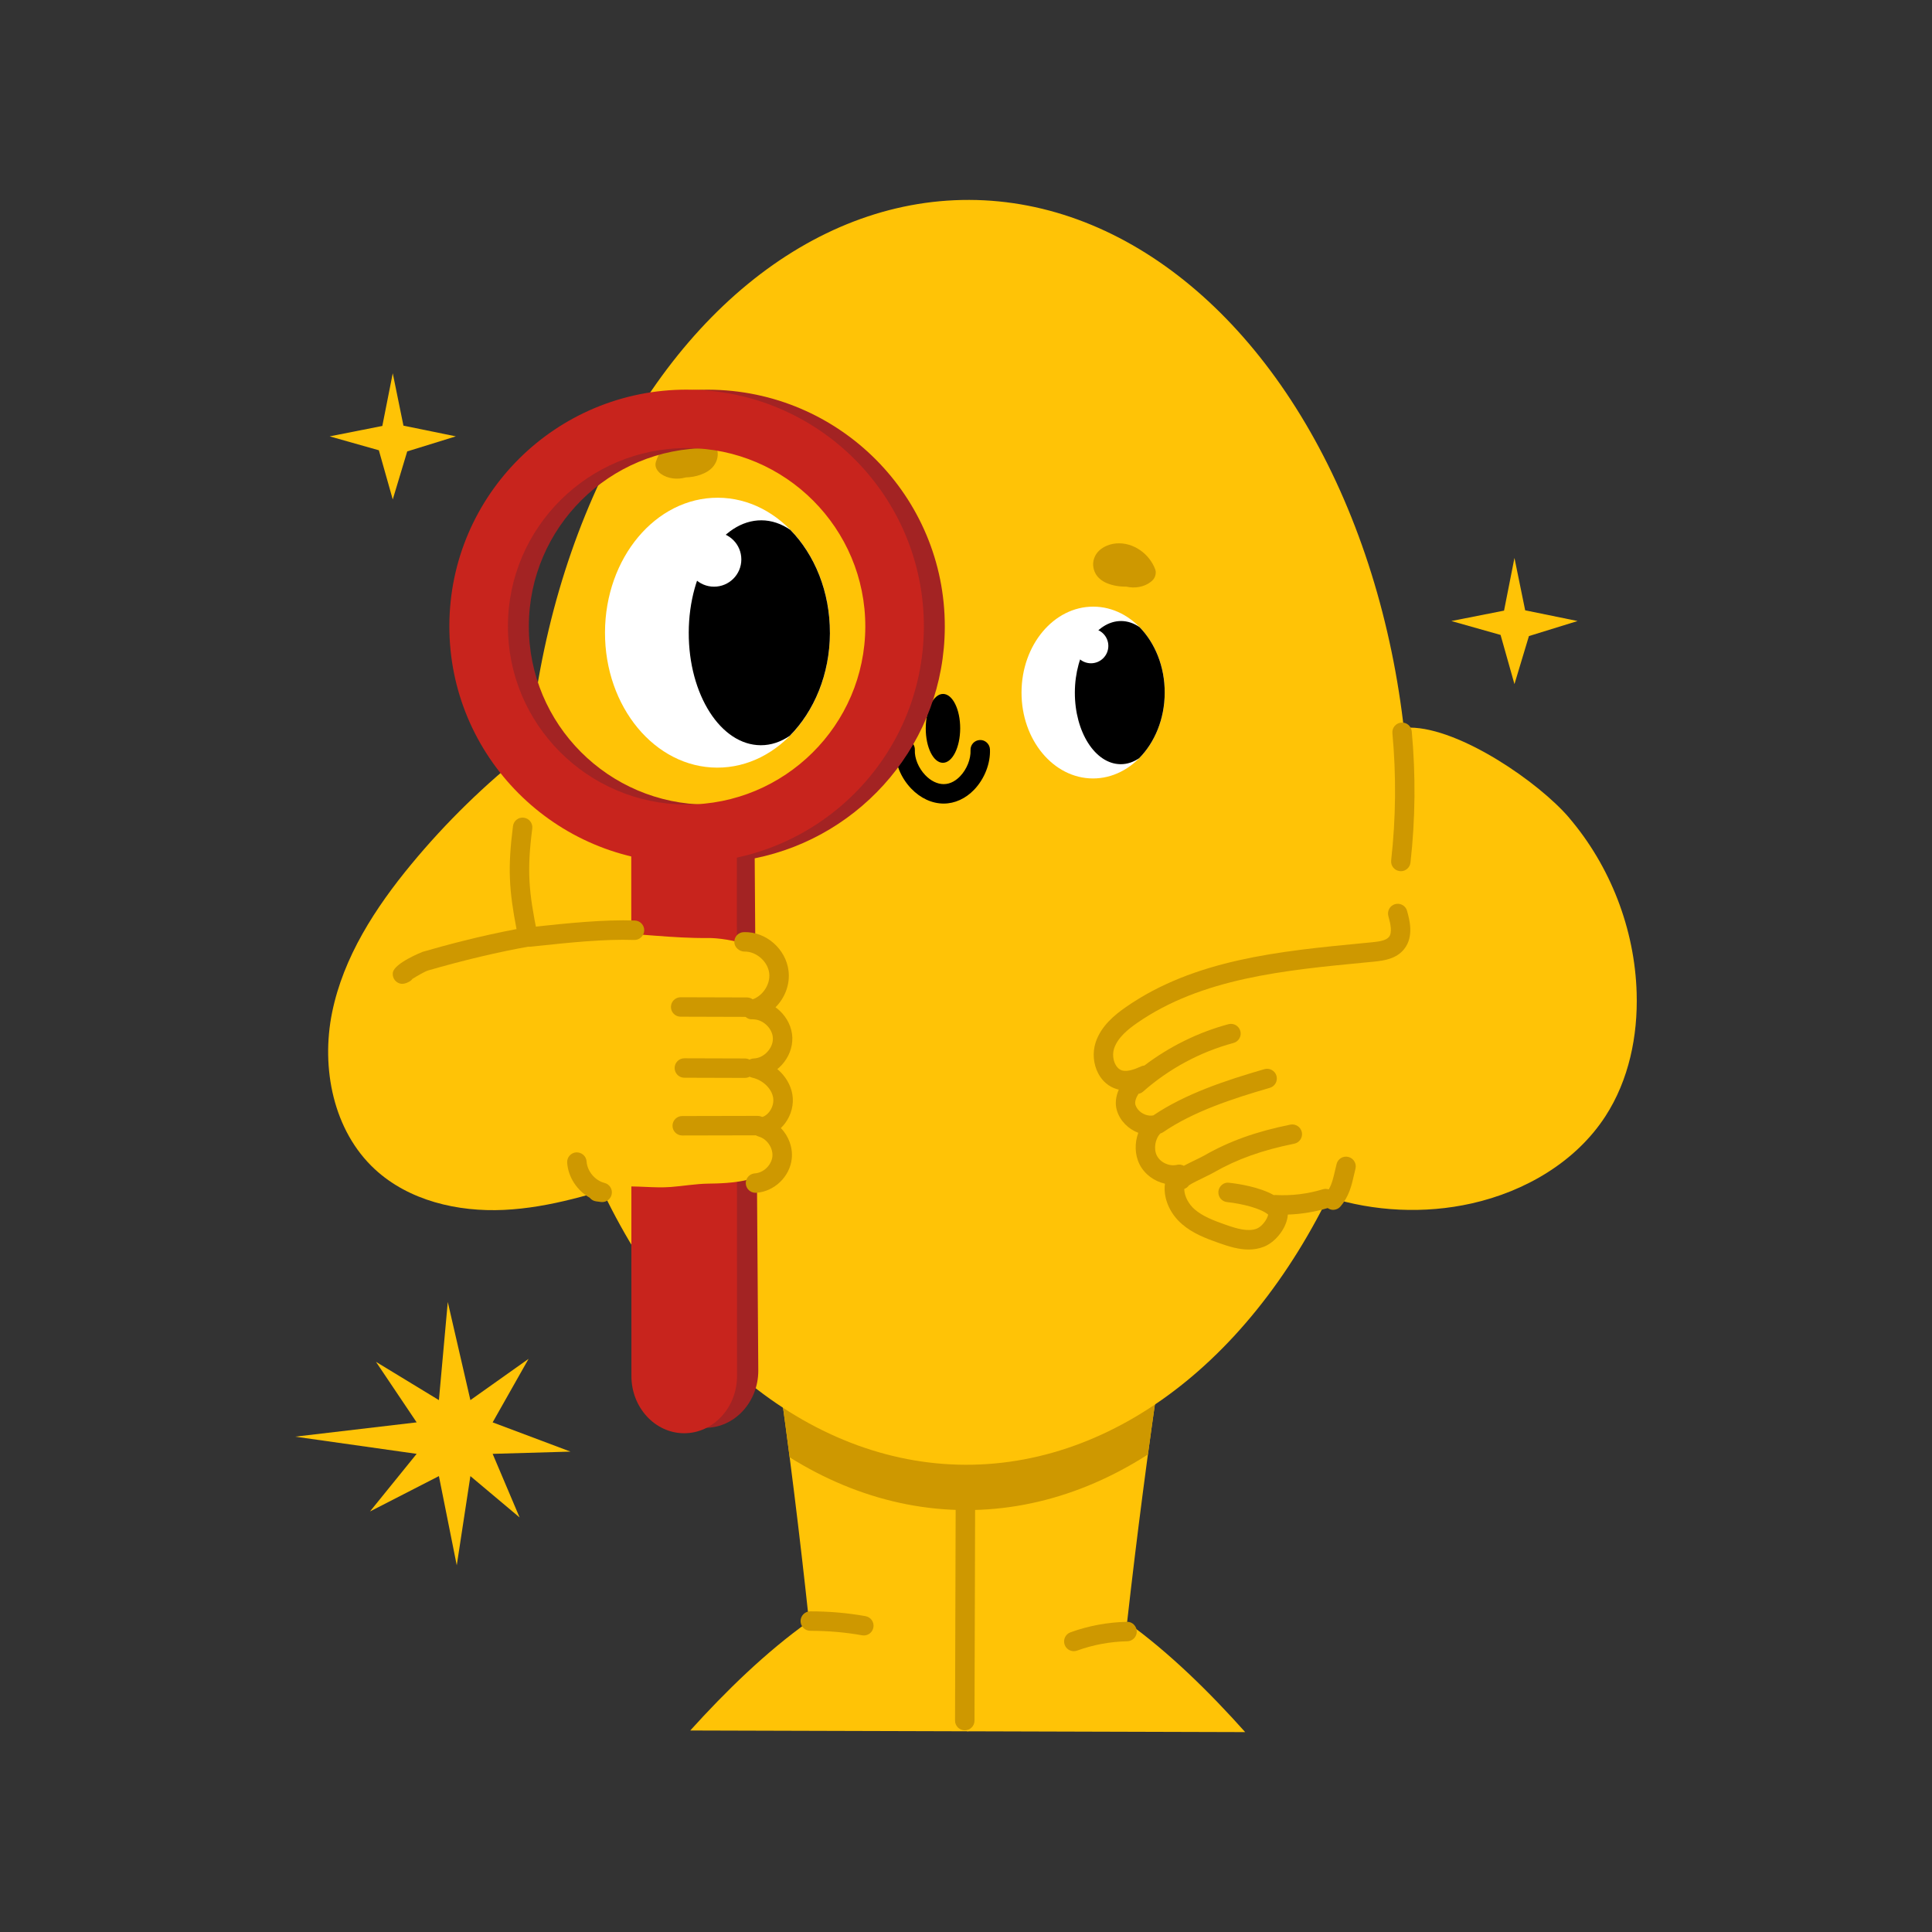
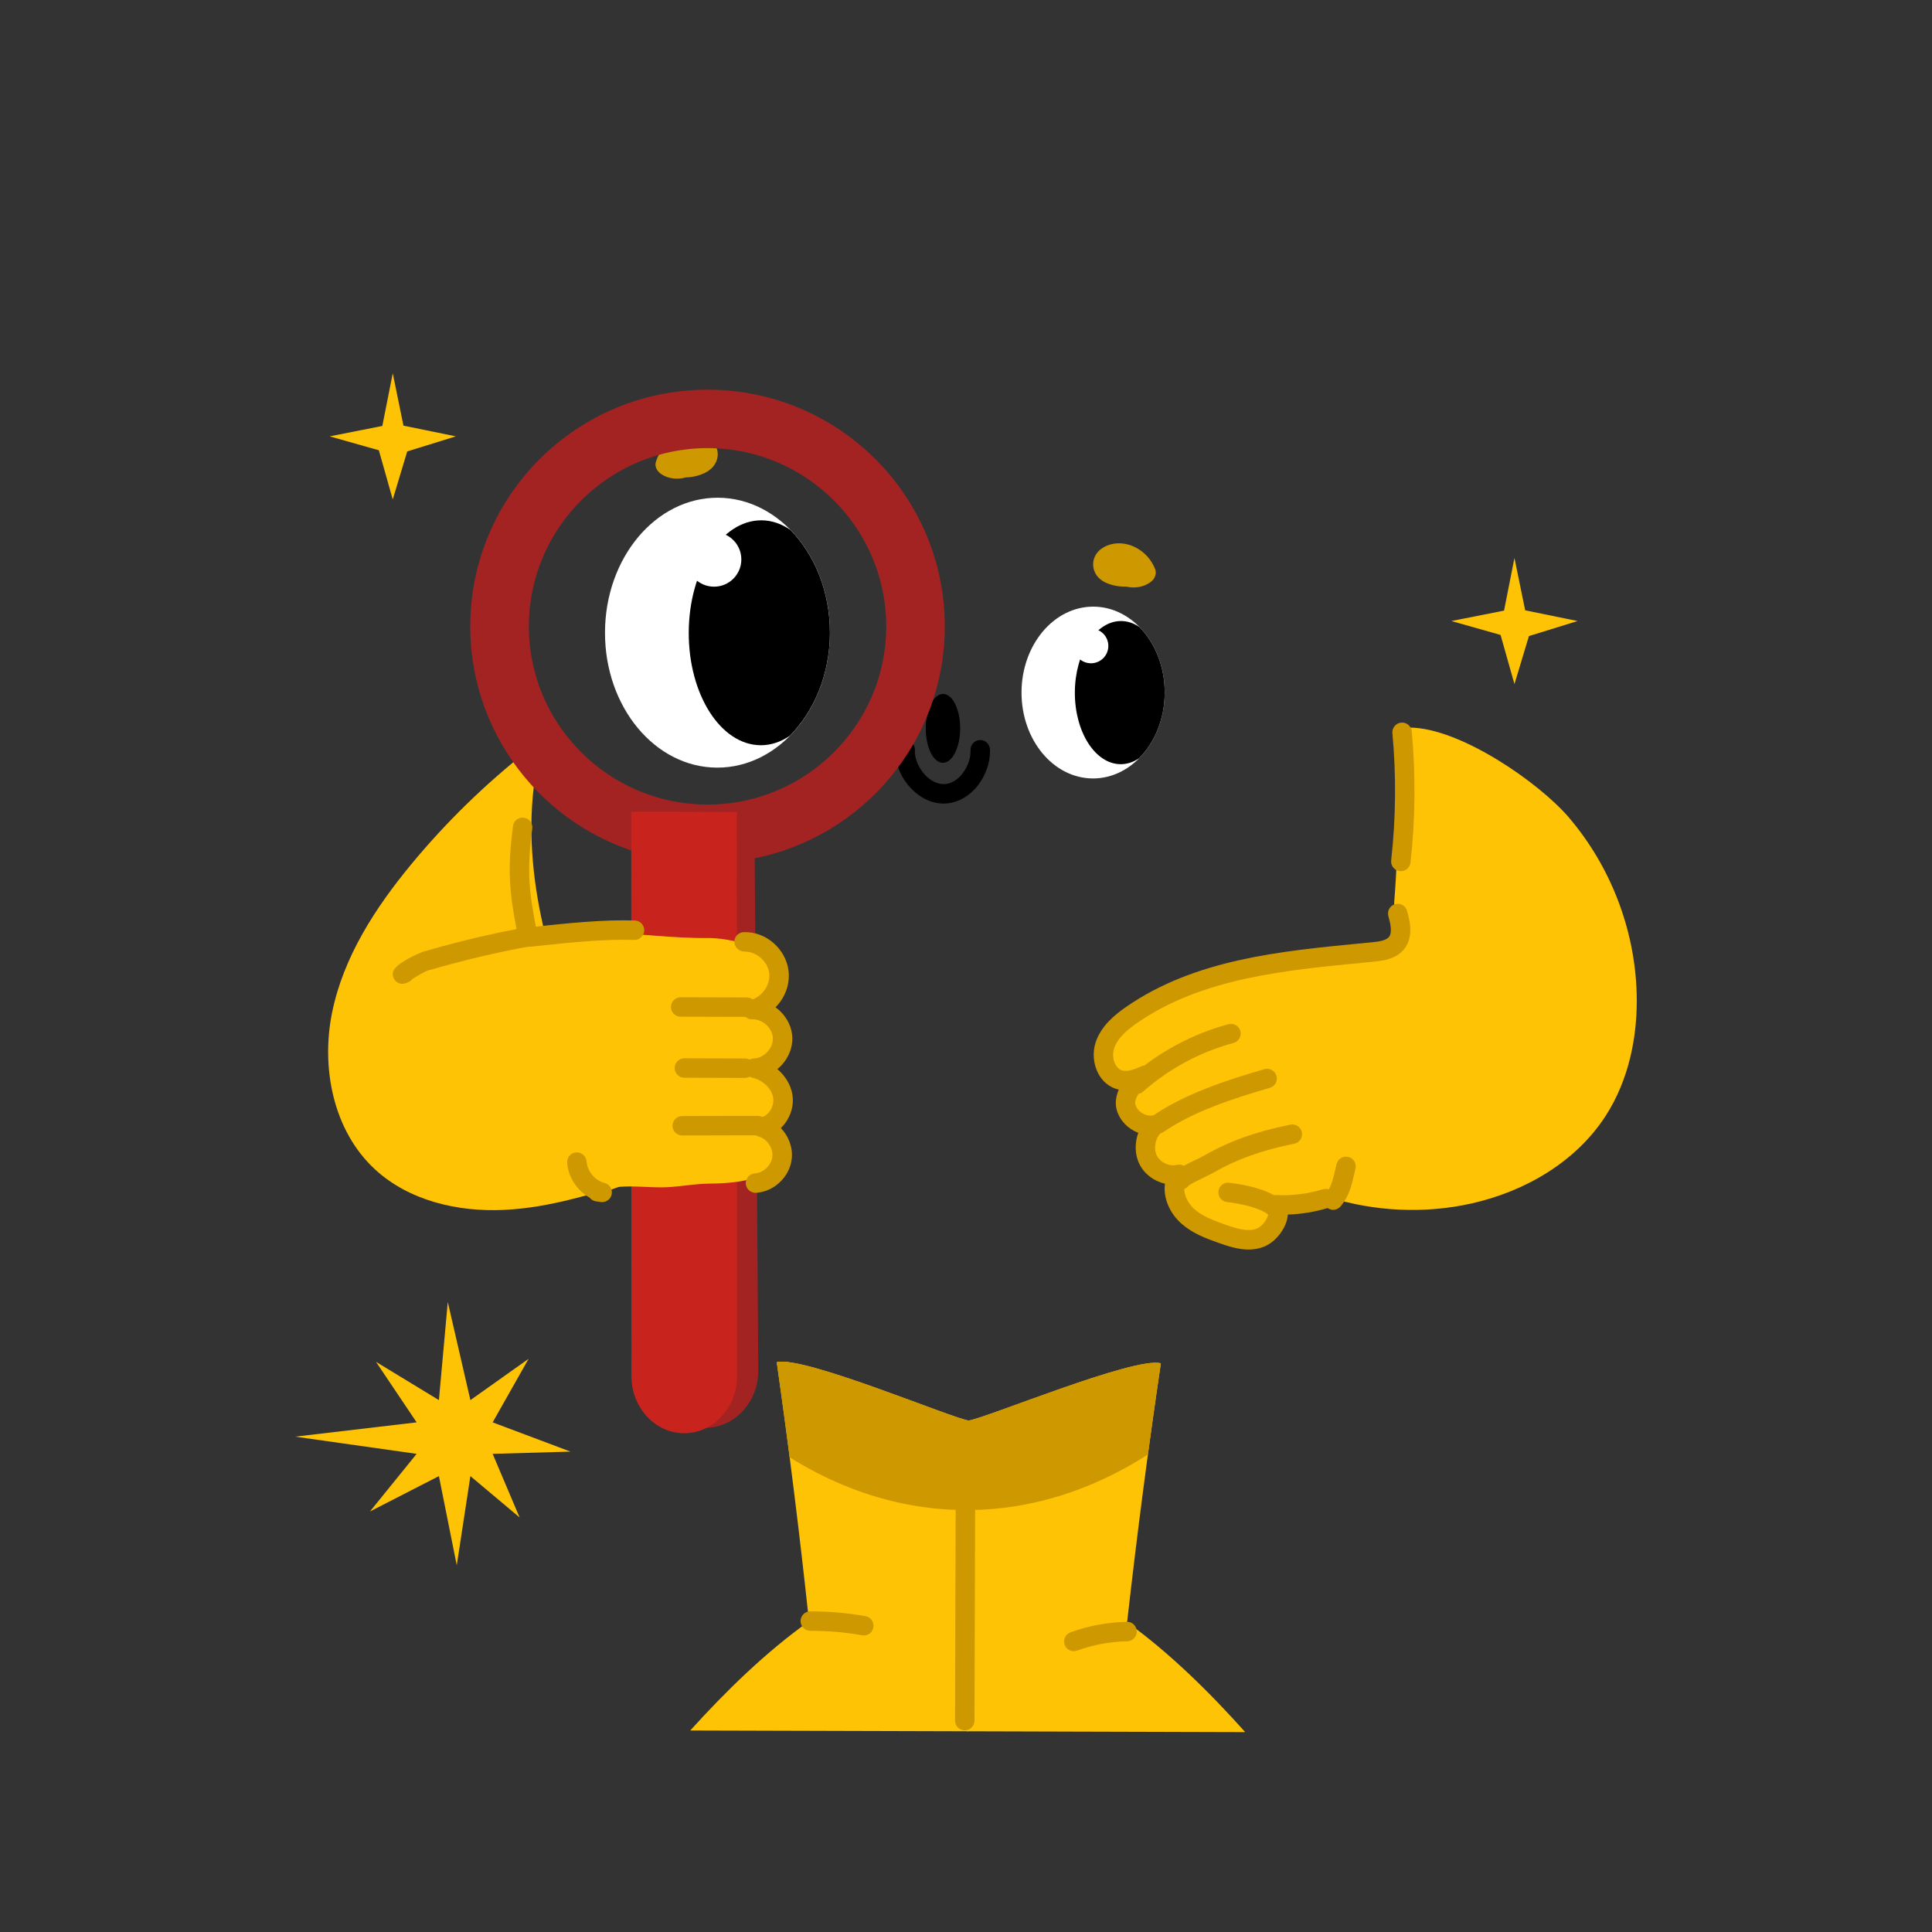
<svg xmlns="http://www.w3.org/2000/svg" id="_图层_1" data-name="图层 1" width="1080" height="1080" version="1.1" viewBox="0 0 1080 1080">
  <rect x="0" y="0" width="1080" height="1080" fill="#333333" stroke="none" />
  <defs>
    <style>
      .cls-1 {
        fill: #000;
      }

      .cls-1, .cls-2, .cls-3, .cls-4, .cls-5, .cls-6, .cls-7 {
        stroke-width: 0px;
      }

      .cls-2 {
        fill: #c8241d;
      }

      .cls-3 {
        fill: none;
      }

      .cls-4 {
        fill: #ffc306;
      }

      .cls-8 {
        clip-path: url(#clippath);
      }

      .cls-5 {
        fill: #ce9800;
      }

      .cls-6 {
        fill: #fff;
      }

      .cls-7 {
        fill: #a32323;
      }
    </style>
    <clipPath id="clippath">
      <path class="cls-3" d="M696.07,968.26c-19.63-21.99-42.09-44.19-66.01-61.41,5.44-48.36,11.73-96.62,18.87-144.75-14.47-4.01-97.68,30.62-107.46,31.99-9.77-1.43-92.77-36.54-107.27-32.62,6.86,48.18,12.87,96.47,18.02,144.86-24.02,17.08-46.62,39.15-66.37,61.02l154.68.45h0s155.53.45,155.53.45ZM541.04,941.59c.89,8.68,2.39,16.31-.07,24.81-2.42-8.52-.87-16.14.07-24.81Z" />
    </clipPath>
  </defs>
  <path class="cls-4" d="M541.85,794.14l-.42,143.18c-.75,11.02-3.53,20.01-.04,30.49l-155.53-.45c19.75-21.87,42.35-43.95,66.37-61.02-5.16-48.39-11.16-96.68-18.02-144.86,14.7-3.98,99.85,32.19,107.64,32.66Z" />
  <path class="cls-4" d="M541.1,794.14l-.42,143.18c.69,11.02,3.41,20.03-.14,30.49l155.53.45c-19.63-21.99-42.09-44.19-66.01-61.41,5.44-48.36,11.73-96.62,18.87-144.75-14.68-4.06-100.04,31.61-107.83,32.04Z" />
  <g class="cls-8">
    <ellipse class="cls-5" cx="540.76" cy="490.6" rx="353.53" ry="247.26" transform="translate(48.59 1029.92) rotate(-89.83)" />
  </g>
  <path class="cls-5" d="M539.31,967.27c-3.02,0-5.44-2.45-5.44-5.45l.42-143.04c0-3,2.44-5.42,5.44-5.42,3.02,0,5.44,2.45,5.44,5.45l-.42,143.04c0,3-2.44,5.42-5.44,5.42Z" />
  <path class="cls-5" d="M482.89,914.23c-.32,0-.65-.03-.97-.08-9.51-1.73-19.24-2.5-28.93-2.52-3.02,0-5.45-2.41-5.47-5.41-.01-3,2.41-5.45,5.41-5.47,10.38,0,20.76.86,30.92,2.69,2.96.54,4.92,3.36,4.38,6.32-.47,2.63-2.76,4.47-5.34,4.47Z" />
  <path class="cls-5" d="M600.26,923.02c-2.23,0-4.31-1.37-5.11-3.59-1.02-2.83.44-5.94,3.26-6.96,10.13-3.66,20.73-5.63,31.51-5.86,2.93-.18,5.48,2.32,5.55,5.32.06,3-2.32,5.49-5.32,5.55-9.59.2-19.03,1.95-28.04,5.21-.61.22-1.24.33-1.85.33Z" />
-   <ellipse class="cls-4" cx="540.76" cy="465.26" rx="353.53" ry="247.26" transform="translate(73.92 1004.66) rotate(-89.83)" />
  <g>
    <path class="cls-5" d="M369.52,264.94c3.85,2.73,9.25,3.26,13.79,1.95,2.87-.1,5.72-.56,8.42-1.55,2.8-1.03,5.41-2.5,7.24-4.92,1.99-2.63,2.79-5.93,1.89-9.16-1.3-4.71-6.06-7.9-10.72-8.56-4.79-.68-9.71.43-13.83,2.97-4.66,2.88-8.06,7.29-9.67,12.52-.84,2.73.76,5.25,2.88,6.75Z" />
    <path class="cls-5" d="M612.47,320.75c1.27,2.3,3.64,4.1,6.02,5.12,3.52,1.52,7.31,2.12,11.1,2.06,4.61,1.08,9.98.29,13.7-2.66,1.07-.85,1.87-1.69,2.36-3,.45-1.2.61-2.65.16-3.89-3.22-8.78-12.24-15.35-21.79-14.61-4.75.37-9.82,2.78-11.95,7.27-1.5,3.17-1.29,6.65.4,9.71Z" />
  </g>
  <polygon class="cls-4" points="250.31 727.82 262.95 782.67 295.48 759.6 275.39 795.11 318.9 811.46 275.39 812.71 290.46 848.26 262.95 825.15 255.33 875.03 245.35 825.15 206.82 844.92 232.91 812.71 165 803.1 232.91 795.11 210.17 761.27 245.35 782.67 250.31 727.82" />
  <polygon class="cls-4" points="846.59 311.89 852.58 341.17 881.87 347.16 854.68 355.57 846.59 382.43 838.83 354.93 811.32 347.16 840.77 341.34 846.59 311.89" />
  <polygon class="cls-4" points="219.55 208.66 225.53 237.94 254.82 243.93 227.64 252.34 219.55 279.2 211.78 251.7 184.28 243.93 213.72 238.11 219.55 208.66" />
  <path class="cls-4" d="M302.01,419.63c-13.07,54.13,1.51,111.2,22.65,162.72,9.92,24.18,19.89,53.97,32.64,76.79-24.66,7.95-49.68,15.97-75.56,17.2-25.88,1.23-53.18-5.14-72.2-22.73-23.24-21.5-30.21-56.62-23.89-87.64,6.32-31.02,24.14-58.5,44.31-82.9,19.44-23.51,41.42-44.92,65.41-63.76l6.65.32Z" />
  <path class="cls-6" d="M651.08,387.25c-.08,26.52-18.06,47.97-40.16,47.91-22.1-.06-39.96-21.62-39.88-48.14.08-26.52,18.06-47.97,40.16-47.9,22.1.06,39.96,21.62,39.88,48.14Z" />
  <path class="cls-1" d="M651.08,387.25c.04-14.7-5.44-27.86-14.09-36.7-3.15-2.15-6.61-3.38-10.27-3.39-14.22-.04-25.81,17.84-25.87,39.94-.06,22.1,11.41,40.05,25.64,40.09,3.66.01,7.13-1.2,10.29-3.33,8.7-8.78,14.26-21.91,14.3-36.61Z" />
  <path class="cls-1" d="M536.75,407.19c-.03,10.63-4.37,19.24-9.68,19.22-5.32-.02-9.6-8.65-9.57-19.28.03-10.63,4.37-19.24,9.68-19.22,5.32.02,9.6,8.65,9.57,19.28Z" />
  <path class="cls-1" d="M527.54,449.2c-6.57,0-13.04-3-18.23-8.44-5.87-6.16-9.14-14.4-8.76-22.04.15-2.99,2.57-5.27,5.7-5.16,3,.15,5.31,2.7,5.16,5.7-.23,4.58,2.04,10.07,5.78,14,3.11,3.27,6.79,5.07,10.35,5.07,4.1,0,7.26-2.4,9.19-4.42,3.74-3.91,6.02-9.62,5.8-14.56-.13-3,2.19-5.54,5.19-5.67,2.95-.17,5.54,2.2,5.67,5.19.34,7.87-3.03,16.51-8.81,22.55-4.79,5.01-10.84,7.77-17.03,7.78h-.01Z" />
  <g>
    <path class="cls-7" d="M421.89,479.81c60.46-12.17,106.08-65.37,106.26-129.29.21-73.06-58.99-132.46-132.25-132.68-73.25-.21-132.8,58.84-133.02,131.9-.19,63.92,45.11,117.38,105.5,129.9l-3.52,286.51c-.05,17.56,13.19,31.96,29.42,32,16.23.05,29.56-14.28,29.61-31.83l-2.01-286.52ZM295.63,349.84c.16-54.94,45.1-99.5,100.18-99.34,55.08.16,99.76,44.99,99.6,99.93-.16,54.94-45.1,99.5-100.18,99.34-55.08-.16-99.76-44.99-99.6-99.92Z" />
-     <path class="cls-2" d="M384.11,250.47c55.08.16,99.76,44.99,99.6,99.93-.16,54.94-45.1,99.5-100.18,99.34-55.08-.16-99.76-44.99-99.6-99.92.16-54.94,45.1-99.5,100.18-99.34h0ZM384.21,217.81c-73.25-.21-132.8,58.84-133.02,131.9-.21,73.06,58.99,132.46,132.24,132.68,73.25.21,132.8-58.84,133.02-131.9.21-73.06-59-132.46-132.25-132.67h0Z" />
    <path class="cls-2" d="M411.9,453.93l-59.03-.17.1,315.43c-.05,17.56,13.19,31.96,29.42,32,16.23.05,29.56-14.27,29.61-31.83l-.1-315.43Z" />
    <g>
      <path class="cls-4" d="M433.87,643.81c.16-8.49-4.21-12.65-12.14-14.68,7.88-2.24,12.61-6.58,12.23-15.07.24-13.13-13.03-16.11-24.96-16.76,11.92-.96,25.64-4.24,25.06-17,.22-12.01-11.06-15.61-22.31-16.63l-13.99.12c10.51-.15,38.2-.5,37.43-17.51.32-17.38-29.1-22.06-39.61-21.93-38.1.45-82.96-11.2-118.68,5.23-4,11.57,38.94,120.72,58.92,137.38-7.82,4.1,8.25-3.35,10.67-3.53,9.48-.72,19.03.83,28.48.11,6.91-.53,14-1.78,20.92-1.88,10.51-.15,38.75-.5,37.98-17.51-.02-.24,0-.29,0-.36Z" />
      <path class="cls-5" d="M417.56,568.45s-37.08-.11-37.08-.11c-3,0-5.43-2.45-5.42-5.45.01-3,2.44-5.42,5.44-5.42.02,0,37.08.11,37.08.11,3,.01,5.43,2.45,5.42,5.45-.01,3-2.44,5.42-5.44,5.42Z" />
      <path class="cls-5" d="M416.43,602.56s-33.88-.1-33.88-.1c-3.01,0-5.43-2.45-5.42-5.45,0-3,2.44-5.42,5.44-5.42.02,0,33.88.1,33.88.1,3,0,5.43,2.45,5.42,5.45,0,3-2.44,5.42-5.44,5.42Z" />
      <path class="cls-5" d="M381.37,634.74c-3,0-5.43-2.43-5.44-5.42,0-3,2.42-5.44,5.43-5.45l42.2-.09c3.01,0,5.44,2.43,5.45,5.42,0,3-2.42,5.44-5.43,5.45l-42.2.09h-.01Z" />
      <path class="cls-5" d="M336.63,671.97c-.24,0-.48-.01-.73-.05l-2.7-.36c-1.46-.19-2.71-.96-3.56-2.03-7.02-3.96-12.02-11.45-12.58-19.55-.21-3,2.05-5.59,5.05-5.8,2.96-.13,5.59,2.05,5.79,5.05.38,5.51,4.7,10.68,10.05,12.04,2.79.71,4.55,3.47,4,6.3-.5,2.58-2.76,4.4-5.33,4.4Z" />
    </g>
  </g>
  <path class="cls-6" d="M619.57,361.1c-.02,5.36-4.37,9.69-9.74,9.68-5.36-.02-9.69-4.37-9.68-9.73.02-5.36,4.37-9.69,9.74-9.68,5.36.02,9.69,4.37,9.68,9.73Z" />
  <ellipse class="cls-6" cx="401.05" cy="353.65" rx="75.44" ry="62.87" transform="translate(46.23 753.67) rotate(-89.83)" />
  <path class="cls-1" d="M463.92,353.84c.07-23.1-8.55-43.77-22.13-57.65-4.94-3.38-10.39-5.31-16.14-5.33-22.35-.07-40.54,28.03-40.64,62.75-.1,34.72,17.93,62.92,40.28,62.98,5.75.02,11.21-1.89,16.17-5.24,13.67-13.8,22.4-34.42,22.47-57.52Z" />
  <path class="cls-6" d="M414.41,312.76c-.02,8.42-6.87,15.23-15.29,15.2-8.42-.02-15.23-6.87-15.2-15.29s6.87-15.23,15.29-15.2c8.42.02,15.23,6.87,15.2,15.29Z" />
  <path class="cls-4" d="M877.16,457.14c-16.86-19.75-60.98-50.23-88.96-50.41-10.55-.07-8.54,1.66-7.97,12.88.51,9.97.95,19.93,1.05,29.92.19,18.3-.45,36.6-1.91,54.84-.57,7.16,7.59,15.05,2.88,20.48-8.14,9.39-22.43,7.47-34.91,9.92-.59-.14-1.15-.33-1.77-.41-.15-.02-.27-.07-.42-.09-8.04-.08-16.19,1.01-24.14,2.36-15.81,2.69-31.54,6.26-46.48,12.08-2.56-1.92-48.89,26.2-53.62,29.42-7.34,5.01-10.21,14.77-5.12,21.62,1.04,1.4,2.42,2.68,4.15,3.78,8.13,5.12,15.32.24,22.1-4.9-8.02,8.54-14.32,19.32-6.64,26.59,3.13,3.39,6.97,4.33,11.03,3.88-6,7.65-9.43,16.23-2.98,22.33,6.44,6.96,15.8,3.8,24.18-1.19-8.14,8.58-14.65,19.51-6.89,26.85,1.03,1.11,2.14,1.95,3.3,2.58,1.23,1.65,2.71,3.23,4.66,4.62,6.33,4.51,14.12,6.49,21.83,7.46,5.17.66,10.77.81,15.18-1.97,4.4-2.78,6.59-9.52,3.06-13.35-.46-.5-1.02-.9-1.58-1.28,2.79.07,5.59-.03,8.35-.47,7.94-1.28,15.9-4.61,23.77-2.93.21.05.45.19.69.34.83-.96,1.6-1.98,2.39-2.98,25.84,8.15,53.82,9.55,80.27,3.61,29.8-6.68,58.22-23.17,74.82-48.8,13.08-20.19,18.14-44.85,17.42-68.89-1.06-35.64-14.62-70.78-37.78-97.9Z" />
  <path class="cls-5" d="M224.89,549.97c-.97,0-2.02-.27-3.07-1.02-1.69-1.21-2.54-3.3-2.19-5.35.91-5.29,16.47-11.48,16.63-11.52,12.92-3.76,32.08-8.87,52.48-12.72-4.2-21.71-4.97-34.26-1.98-57.56.38-2.98,3.07-5.11,6.08-4.7,2.98.38,5.08,3.1,4.7,6.08-3.06,23.82-2.01,35.19,2.93,59.44.29,1.44,0,2.93-.84,4.15-.82,1.21-2.11,2.04-3.55,2.29-17.1,3-37.27,7.78-56.79,13.45-1.66.48-6.08,3.02-8.76,4.72-.42.6-1,1.11-1.72,1.5-.85.46-2.27,1.22-3.92,1.22Z" />
  <path class="cls-5" d="M296.05,529.25c-2.75,0-5.1-2.07-5.4-4.87-.31-2.99,1.85-5.66,4.84-5.98l3.5-.37c18.02-1.91,38.48-4.08,55.9-3.46,3,.11,5.35,2.63,5.24,5.63-.11,3-2.74,5.37-5.63,5.24-16.69-.59-36.69,1.52-54.36,3.4l-3.51.37c-.19.02-.39.03-.58.03Z" />
  <path class="cls-5" d="M422.32,666.78c-2.85,0-5.24-2.22-5.42-5.1-.19-2.99,2.09-5.58,5.09-5.76,4.8-.3,9.27-4.6,9.77-9.38.5-4.79-3-9.91-7.64-11.2-2.5-.69-4.16-3.05-3.97-5.64.19-2.59,2.18-4.68,4.75-5,1.96-.25,3.83-1.43,5.25-3.35,1.71-2.29,2.47-5.2,2.04-7.77-.87-5.16-5.8-9.85-11.73-11.17-2.67-.59-4.49-3.09-4.23-5.81.25-2.73,2.5-4.84,5.23-4.93,2.66-.08,5.38-1.41,7.46-3.64,2.08-2.22,3.22-5.03,3.12-7.69-.1-2.66-1.43-5.37-3.67-7.45-2.22-2.07-4.93-3.09-7.69-3.1-2.86.3-5.24-1.95-5.6-4.74-.35-2.79,1.48-5.39,4.23-6,6.48-1.42,11.48-8.45,10.69-15.04-.8-6.59-7.34-12.28-13.95-12.07-2.73-.06-5.49-2.3-5.56-5.31-.07-3,2.31-5.49,5.31-5.56,12.42-.41,23.53,9.42,25,21.65.91,7.58-2.04,15.11-7.28,20.36.79.57,1.54,1.18,2.26,1.85,4.34,4.02,6.94,9.5,7.14,15.03.19,5.53-2.01,11.18-6.04,15.5-.73.78-1.52,1.51-2.33,2.17,4.39,3.72,7.47,8.73,8.39,14.15.93,5.52-.55,11.38-4.04,16.09-.74.99-1.54,1.9-2.4,2.71,4.32,4.48,6.76,10.77,6.1,17.09-1.04,10.08-9.79,18.48-19.91,19.11-.12.01-.23.01-.34.01Z" />
  <path class="cls-5" d="M786.57,509.18c-.81-2.89-3.81-4.58-6.7-3.76-2.89.81-4.57,3.82-3.76,6.7,1.24,4.4,2.25,9.22.34,11.62-1.65,2.07-5.74,2.63-9.44,2.99l-5.28.51c-46.15,4.45-93.88,9.04-132.25,35.65-6.36,4.41-14.06,10.67-17.05,19.94-1.81,5.62-1.24,12.08,1.52,17.29,2.3,4.34,5.97,7.43,10.33,8.69.37.11.75.21,1.12.29-1.64,3.78-2.2,7.85-1.07,11.6,1.77,5.88,6.4,10.44,11.98,12.55-2.08,5.64-2,12.25.69,17.59,2.81,5.6,8.22,9.49,14.21,10.86-1.05,7.85,2.52,16.52,9.51,22.57,5.95,5.15,12.94,7.86,20.81,10.63,5.31,1.87,10.85,3.6,16.43,3.6,2.81,0,5.63-.44,8.43-1.52,6.28-2.4,12.13-9.59,13.32-16.35.1-.57.16-1.13.2-1.68,7.55-.23,15.01-1.48,22.28-3.63.92.62,1.95,1,3,1,1.53,0,3.06-.64,4.13-1.9,4.82-5.63,6.22-11.7,7.56-17.58.26-1.14.53-2.3.83-3.5.73-2.91-1.04-5.87-3.95-6.6-2.92-.75-5.87,1.03-6.6,3.95-.32,1.27-.6,2.51-.88,3.71-.94,4.07-1.75,7.46-3.51,10.47-.99-.3-2.05-.41-3.11-.1-8.72,2.65-17.76,3.77-26.87,3.24-.25-.01-.48.05-.72.07-8.15-4.59-19.78-6.34-24.98-6.91-2.96-.46-5.67,1.83-5.99,4.81-.33,2.99,1.83,5.67,4.82,5.99,8.44.93,18.81,3.45,23,7.01-.64,2.99-3.73,6.82-6.41,7.85-4.95,1.88-11.29-.05-17.37-2.18-6.8-2.4-12.8-4.7-17.31-8.6-3.14-2.72-5.77-7.09-5.83-11.41,1.03-.41,1.97-1.02,2.58-1.98,1.44-1.06,5.82-3.18,8.24-4.35,2.26-1.1,4.36-2.12,5.73-2.91,12.98-7.44,26.85-12.4,44.95-16.07,2.94-.6,4.84-3.47,4.24-6.41-.6-2.94-3.48-4.83-6.41-4.25-19.3,3.92-34.16,9.25-48.2,17.3-1.21.69-3.07,1.59-5.06,2.55-2.5,1.21-4.55,2.22-6.29,3.16-1.14-.61-2.49-.86-3.85-.53-4.24,1.03-9.29-1.28-11.25-5.18-1.92-3.82-.91-9.46,2-12.38.55-.16,1.09-.39,1.59-.73,16.64-11.41,38.47-18.64,59.57-24.75,2.89-.84,4.55-3.85,3.71-6.74-.84-2.89-3.89-4.52-6.73-3.71-21.75,6.3-44.28,13.81-62.11,25.85-4.09.81-8.83-2.03-10-5.94-.48-1.59.29-3.92,1.71-6.12.89-.19,1.75-.52,2.48-1.16,14.46-12.81,31.96-22.24,50.62-27.26,2.9-.78,4.62-3.77,3.84-6.66-.78-2.9-3.73-4.61-6.66-3.84-16.96,4.56-33.01,12.51-47.01,23.12-.45.06-.9.08-1.33.27-.29.11-.57.24-.85.38-3.48,1.53-7.33,2.91-10.22,2.1-1.94-.57-3.12-2.14-3.76-3.36-1.37-2.58-1.67-6.06-.77-8.85,1.99-6.17,7.94-10.91,12.9-14.35,36.04-24.99,82.33-29.45,127.09-33.76l5.29-.51c5.93-.58,12.61-1.64,16.91-7.05,5.62-7.08,2.91-16.7,1.6-21.33Z" />
  <path class="cls-5" d="M783.08,486.99c-.2,0-.41-.01-.62-.03-2.98-.33-5.13-3.03-4.79-6.01,2.65-23.56,2.88-47.49.69-71.1-.28-2.99,1.92-5.64,4.91-5.91,2.95-.32,5.64,1.92,5.91,4.91,2.26,24.35,2.02,49.02-.71,73.33-.31,2.78-2.67,4.83-5.4,4.83Z" />
</svg>